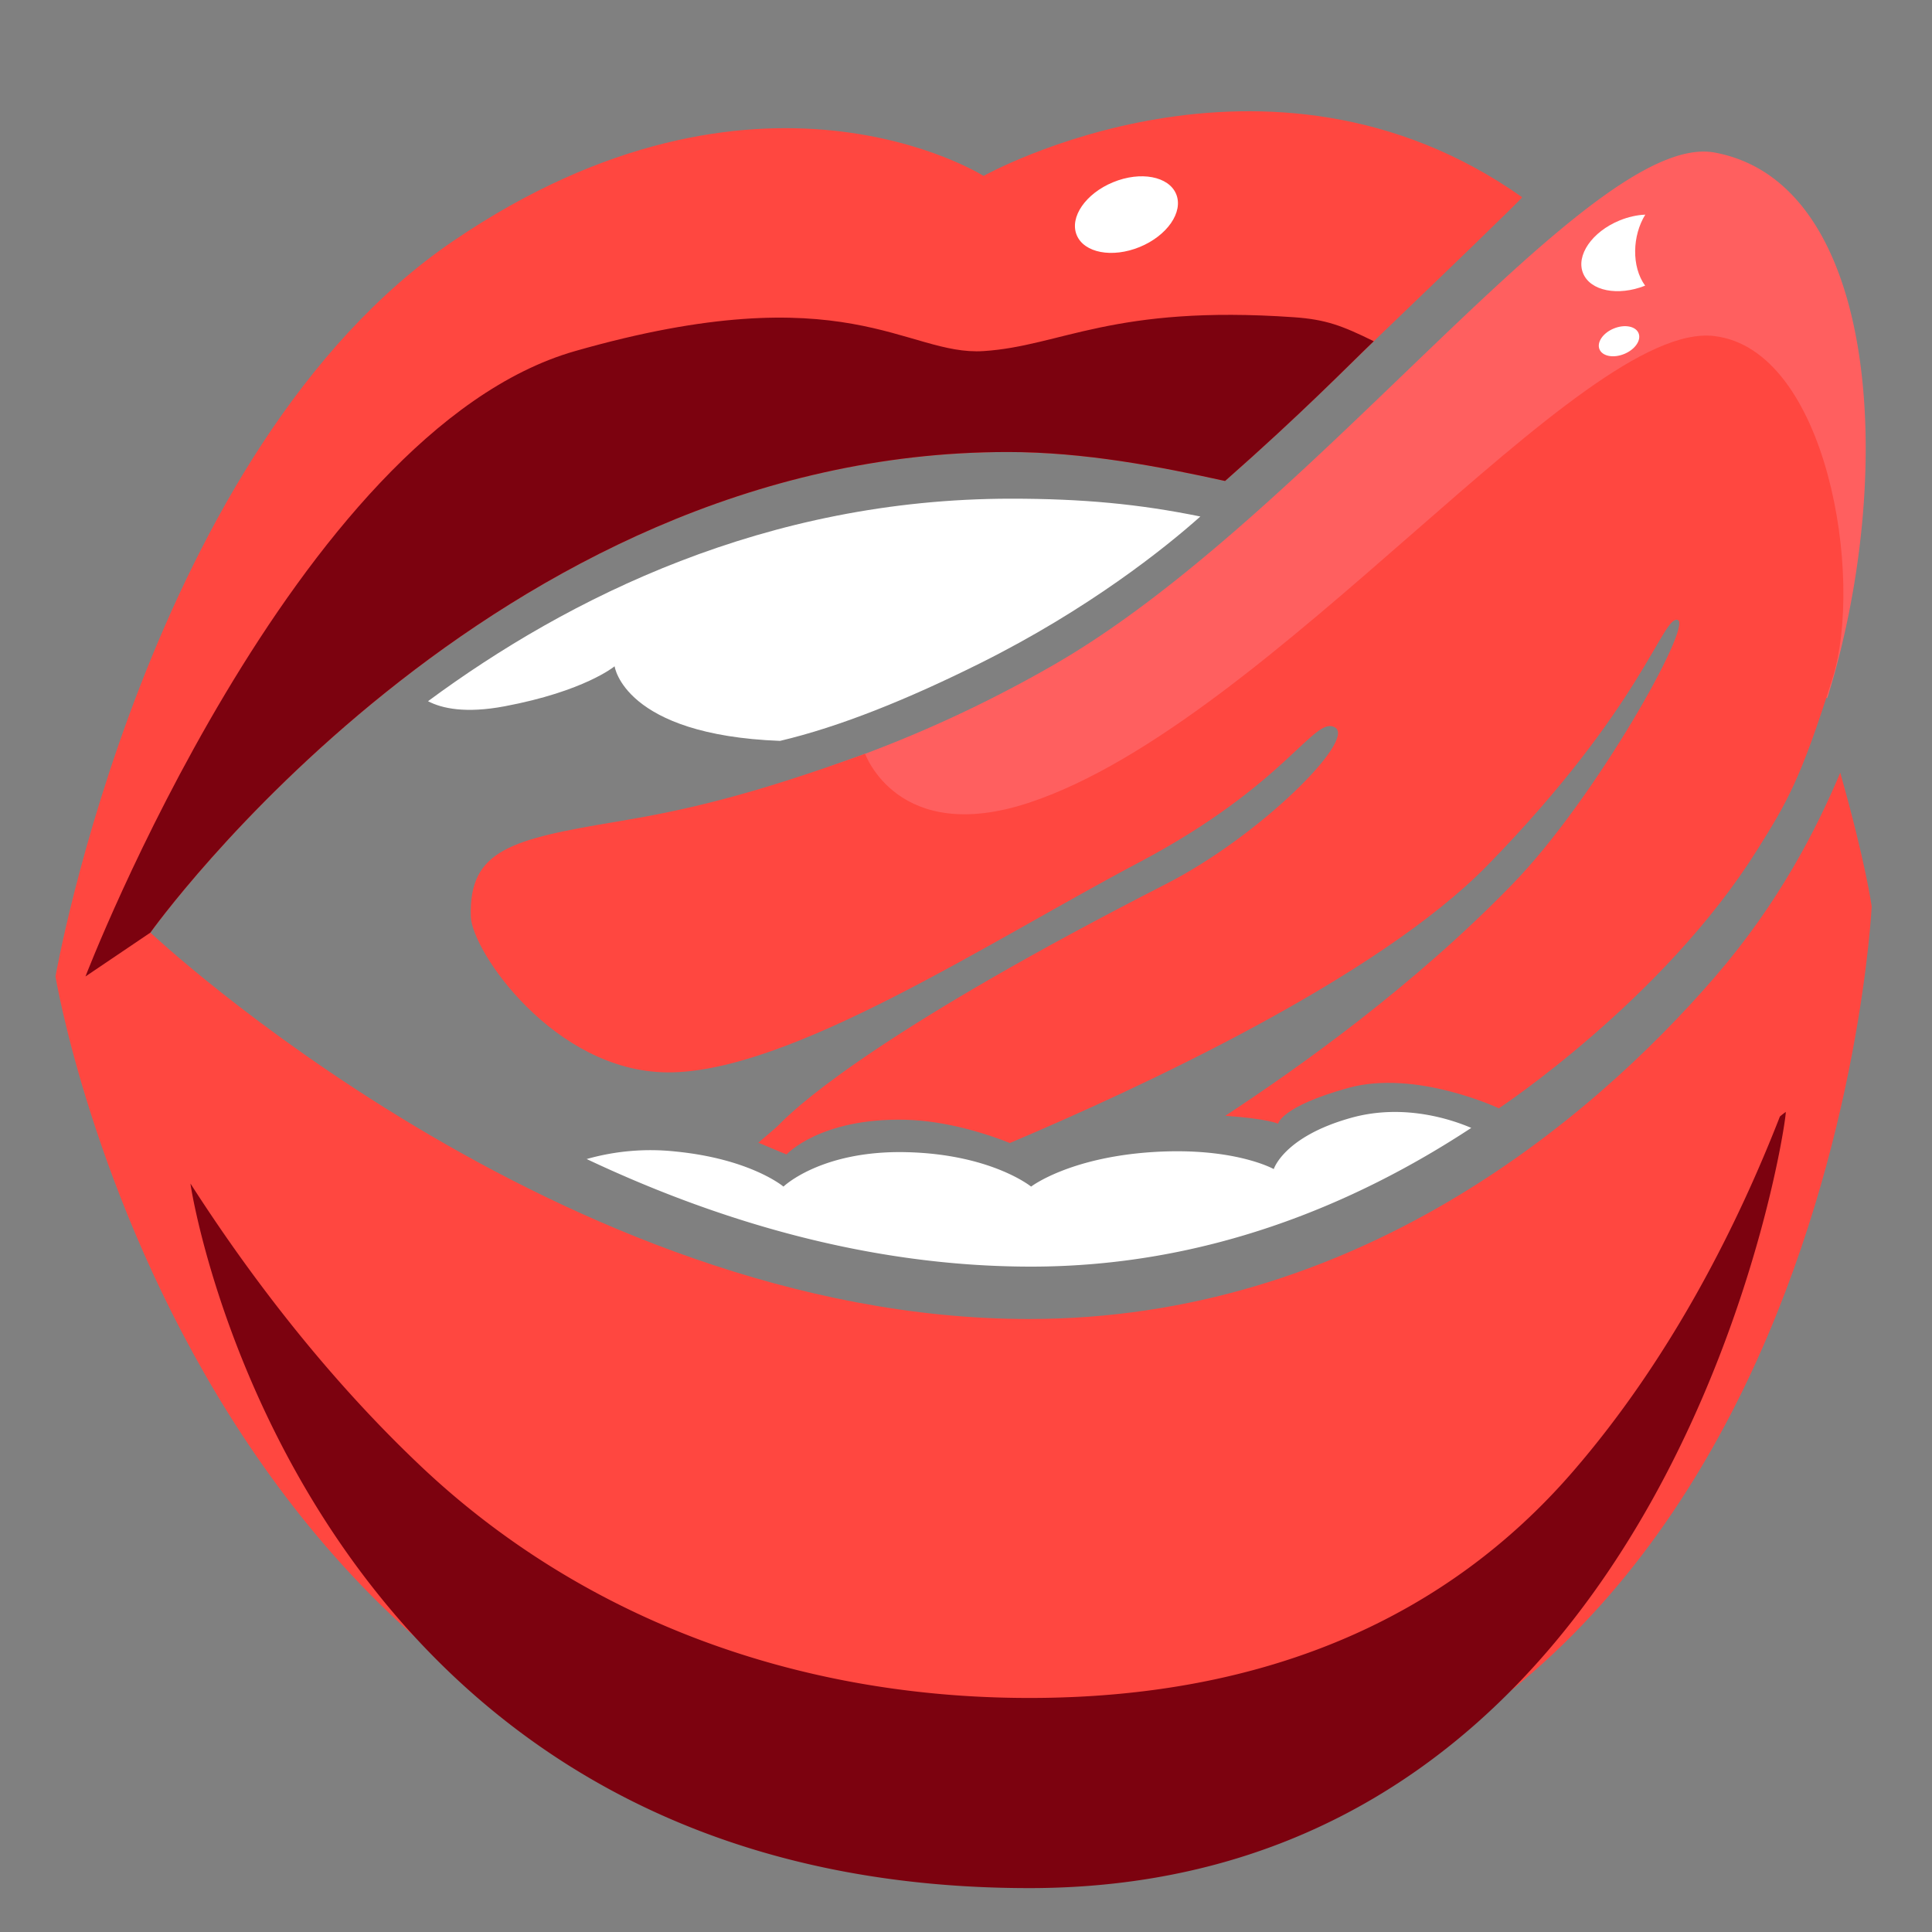
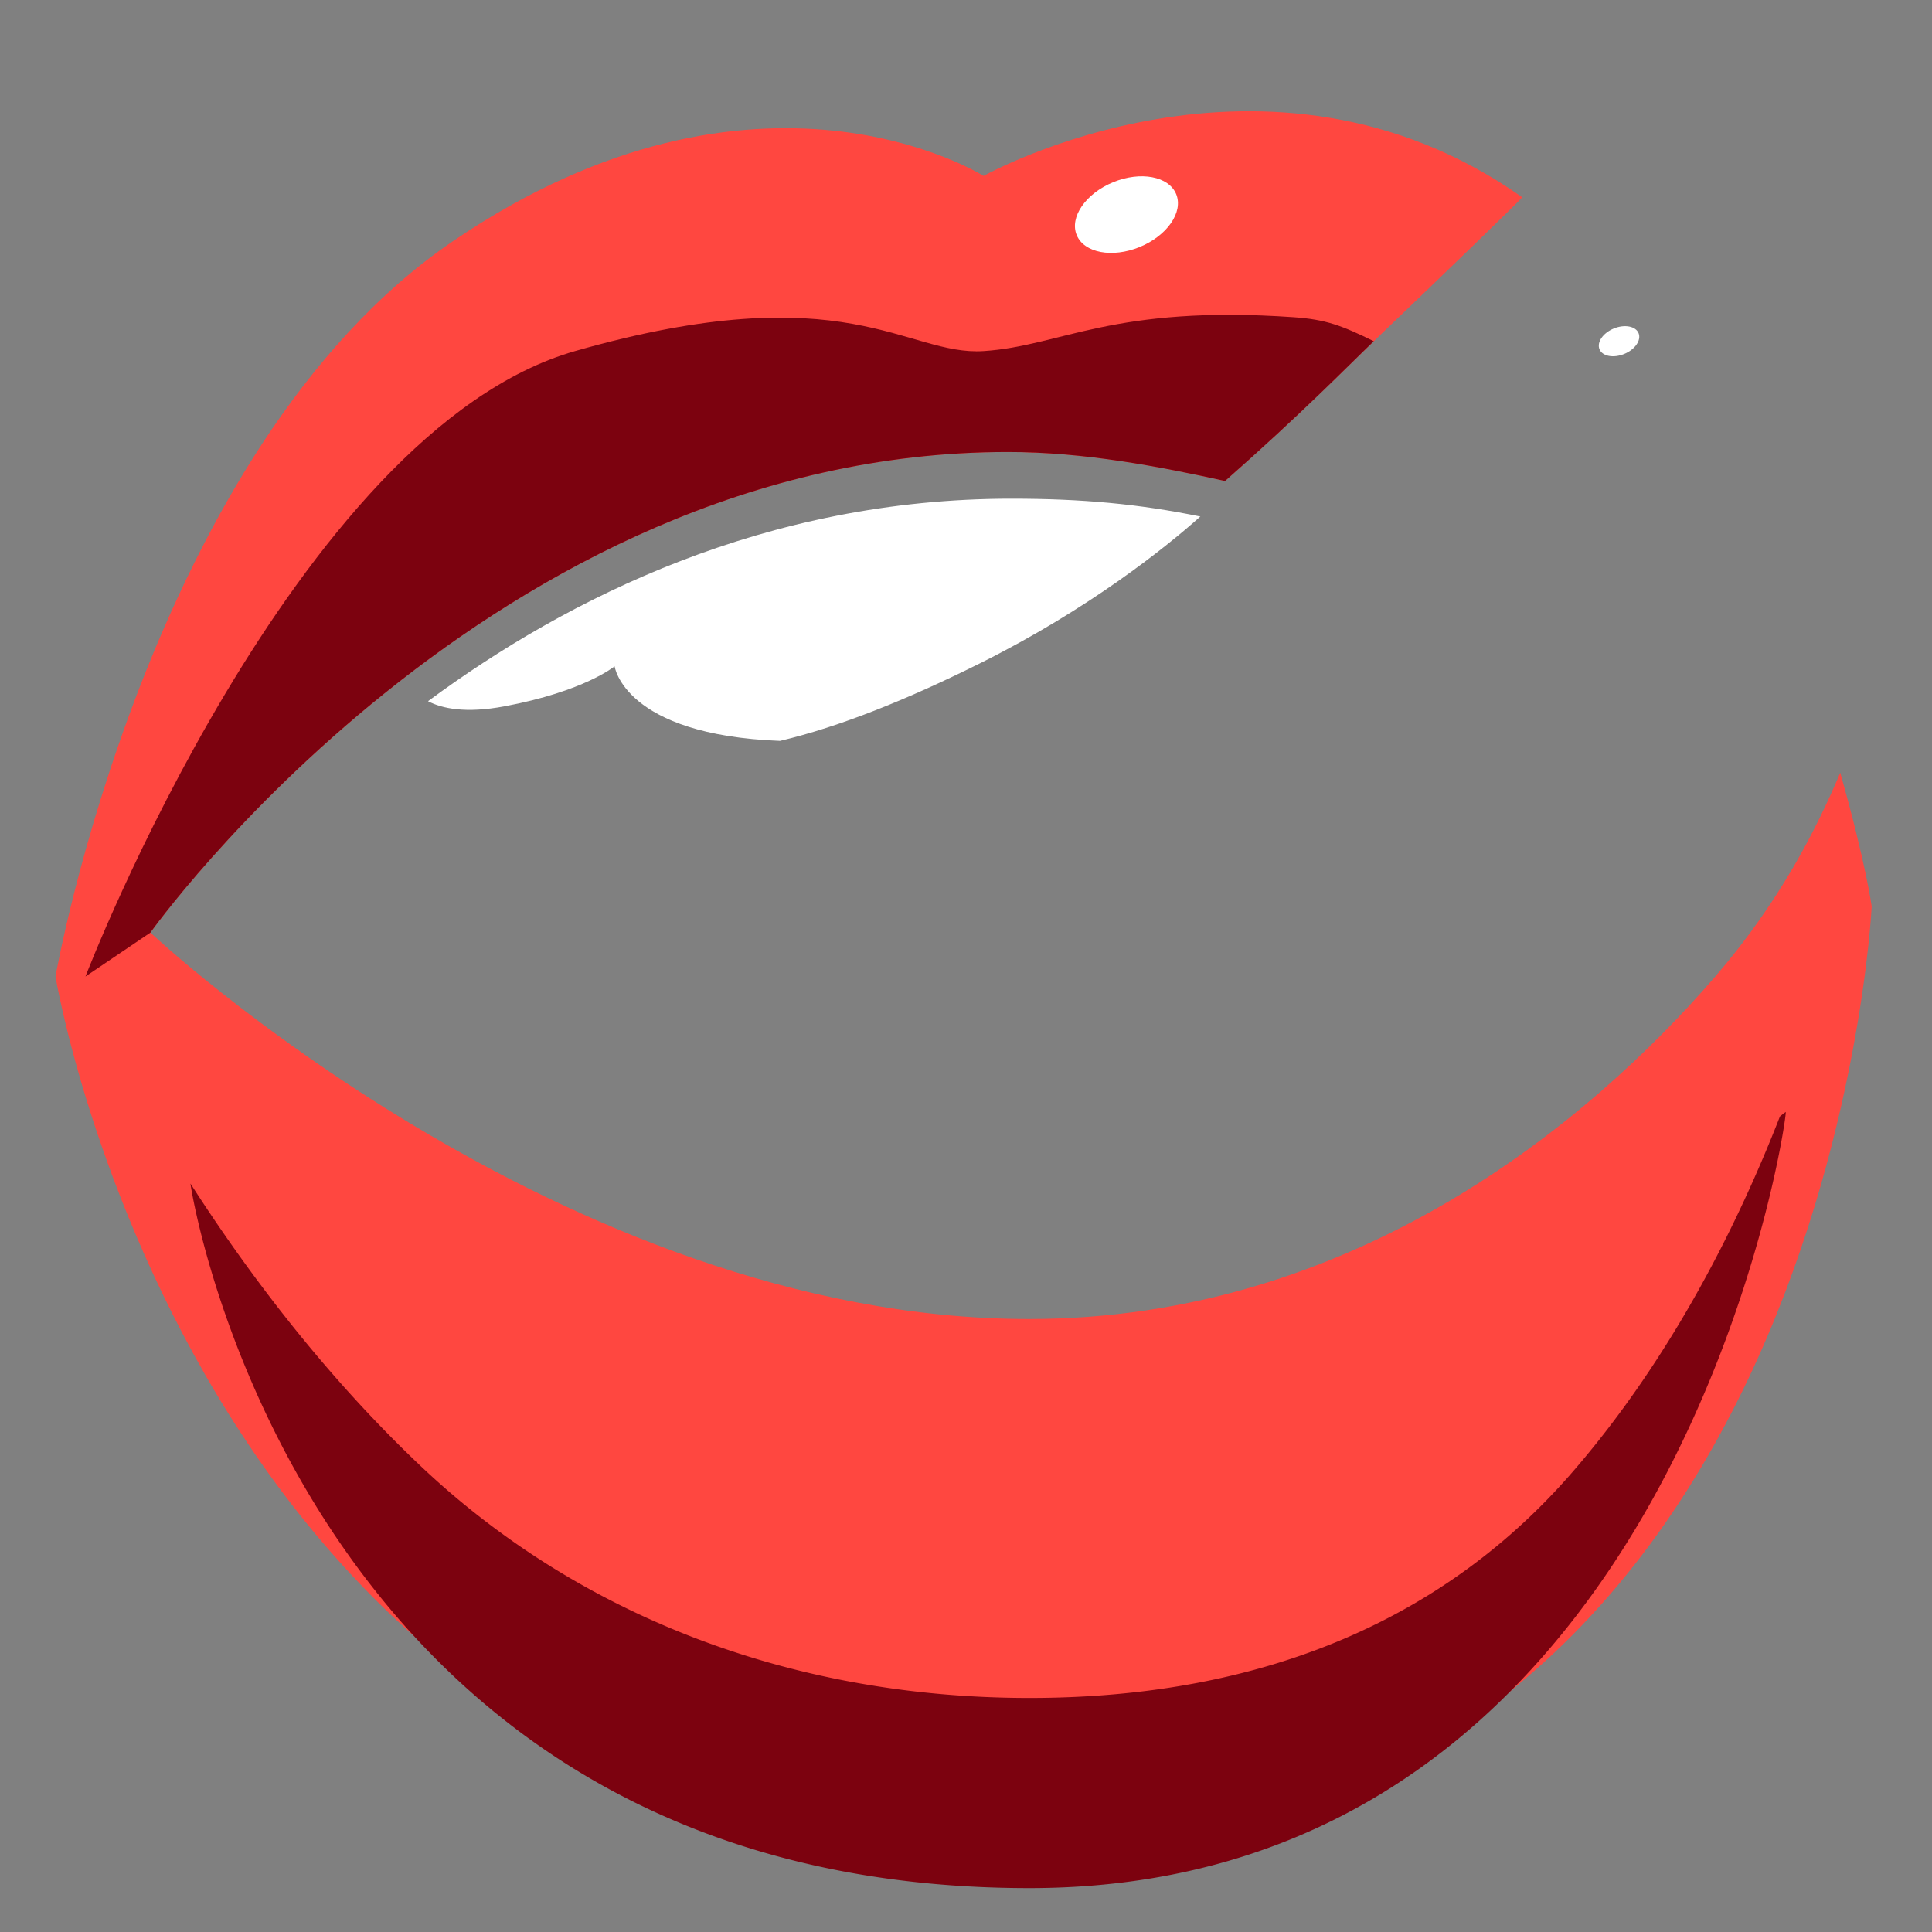
<svg xmlns="http://www.w3.org/2000/svg" width="50" height="50">
  <rect width="100%" height="100%" fill="#808080" stroke="none" />
-   <path fill="#FF5F5F" d="M44.381 3.949c-3.228-.604-10.447 9.464-17.175 13.294a33.004 33.004 0 01-5.729 2.592l3.62 3.094 14.885-9.662 7.307 4.803c1.777-5.697 1.385-13.318-2.908-14.121z" />
  <path fill="#FF4740" d="M44.392 25.271c-3.285 3.808-9.373 8.865-17.763 8.865-12.106 0-22.737-10-22.737-10s8.851-12.438 22.188-12.438c1.992 0 3.936.379 5.625.75 2.005-1.766 3.299-3.09 4-3.763 1.477-1.417 3.71-3.565 3.688-3.581-6.604-4.662-13.938-.551-13.938-.551S19.629.863 11.73 6.236C3.831 11.61 1.436 25.271 1.436 25.271S5.19 47.995 26.232 47.995c21.041 0 22.207-24.537 22.207-24.537s-.154-1.136-.814-3.46c-.614 1.458-1.577 3.353-3.233 5.273z" />
  <g fill="#FFF">
-     <path d="M42.58 5.555c-.212.009-.44.058-.667.151-.711.292-1.134.904-.942 1.368.188.457.902.597 1.605.319-.359-.493-.331-1.3.004-1.838z" />
    <ellipse transform="rotate(-22.351 29.154 5.553)" cx="29.152" cy="5.553" rx="1.392" ry=".906" />
    <ellipse transform="rotate(-22.351 41.9 8.83)" cx="41.9" cy="8.831" rx=".547" ry=".356" />
  </g>
  <path fill="#7C020F" d="M46.214 28.778a2.15 2.15 0 00-.15.117c-1.062 2.723-2.779 6.221-5.387 9.223-3.213 3.695-7.852 5.825-14.037 5.825-6.228 0-11.71-2.183-15.735-5.985-2.552-2.412-4.556-5.115-5.975-7.327-.021-.007 2.767 18.233 21.71 18.233 16.831 0 19.655-20.144 19.574-20.086z" />
-   <path fill="#FFF" d="M34.972 28.928c-1.748.486-2.007 1.328-2.007 1.328s-1.036-.584-3.173-.438-3.107.891-3.107.891-1.036-.842-3.237-.891c-2.201-.049-3.172.891-3.172.891s-.842-.713-2.784-.907a6.049 6.049 0 00-2.309.194c3.333 1.574 7.271 2.784 11.502 2.784 4.513 0 8.351-1.593 11.391-3.59-.473-.203-1.728-.644-3.104-.262z" />
-   <path fill="#FF4740" d="M44.367 8.697c-3.443-.417-11.463 10.007-17.739 12.078-3.391 1.119-4.238-1.266-4.239-1.267-3.034 1.099-4.693 1.467-6.409 1.753-2.752.459-3.848.731-3.795 2.459.028.9 2.16 4.01 5.083 4.033 3.162.024 8.358-3.4 12.201-5.429 3.855-2.034 4.543-3.82 5.084-3.496s-1.947 2.808-4.37 4.046c-7.111 3.634-9.378 5.579-9.997 6.206-.065.078-.411.365-.561.492.499.214.731.305.731.305s.865-.947 3.066-.898c1.089.023 2.18.387 2.713.602 3.338-1.414 9.506-4.263 12.365-7.191 4.033-4.133 4.53-6.475 4.92-6.345.389.129-2.117 4.61-4.271 6.83-2.576 2.655-5.519 4.739-7.438 6.002 1.109.076 1.367.205 1.367.205s.064-.44 1.813-.926c1.748-.486 3.9.527 3.9.527s4.254-2.809 6.682-6.683c.768-1.224 1.131-1.83 1.952-4.444.822-2.613-.139-8.506-3.058-8.859z" />
  <path fill="#7C020F" d="M26.08 11.698c1.992 0 3.936.379 5.625.75 2.004-1.766 3.146-2.943 3.848-3.617-.816-.401-1.235-.563-2.068-.621-4.687-.327-6.021.746-8.029.876-2.007.131-3.53-2.012-10.573 0C7.631 11.158 2.212 25.271 2.212 25.271l1.68-1.135c0-.001 8.851-12.438 22.188-12.438z" />
  <path fill="#FFF" d="M25.361 17.167c2.804-1.397 4.787-2.981 5.704-3.8-1.589-.324-3.048-.461-4.897-.461-6.336 0-11.459 2.557-15.091 5.241.359.188.969.322 1.981.132 2.072-.389 2.848-1.036 2.848-1.036s.238 1.777 4.281 1.931c1.551-.366 3.311-1.079 5.174-2.007z" />
</svg>